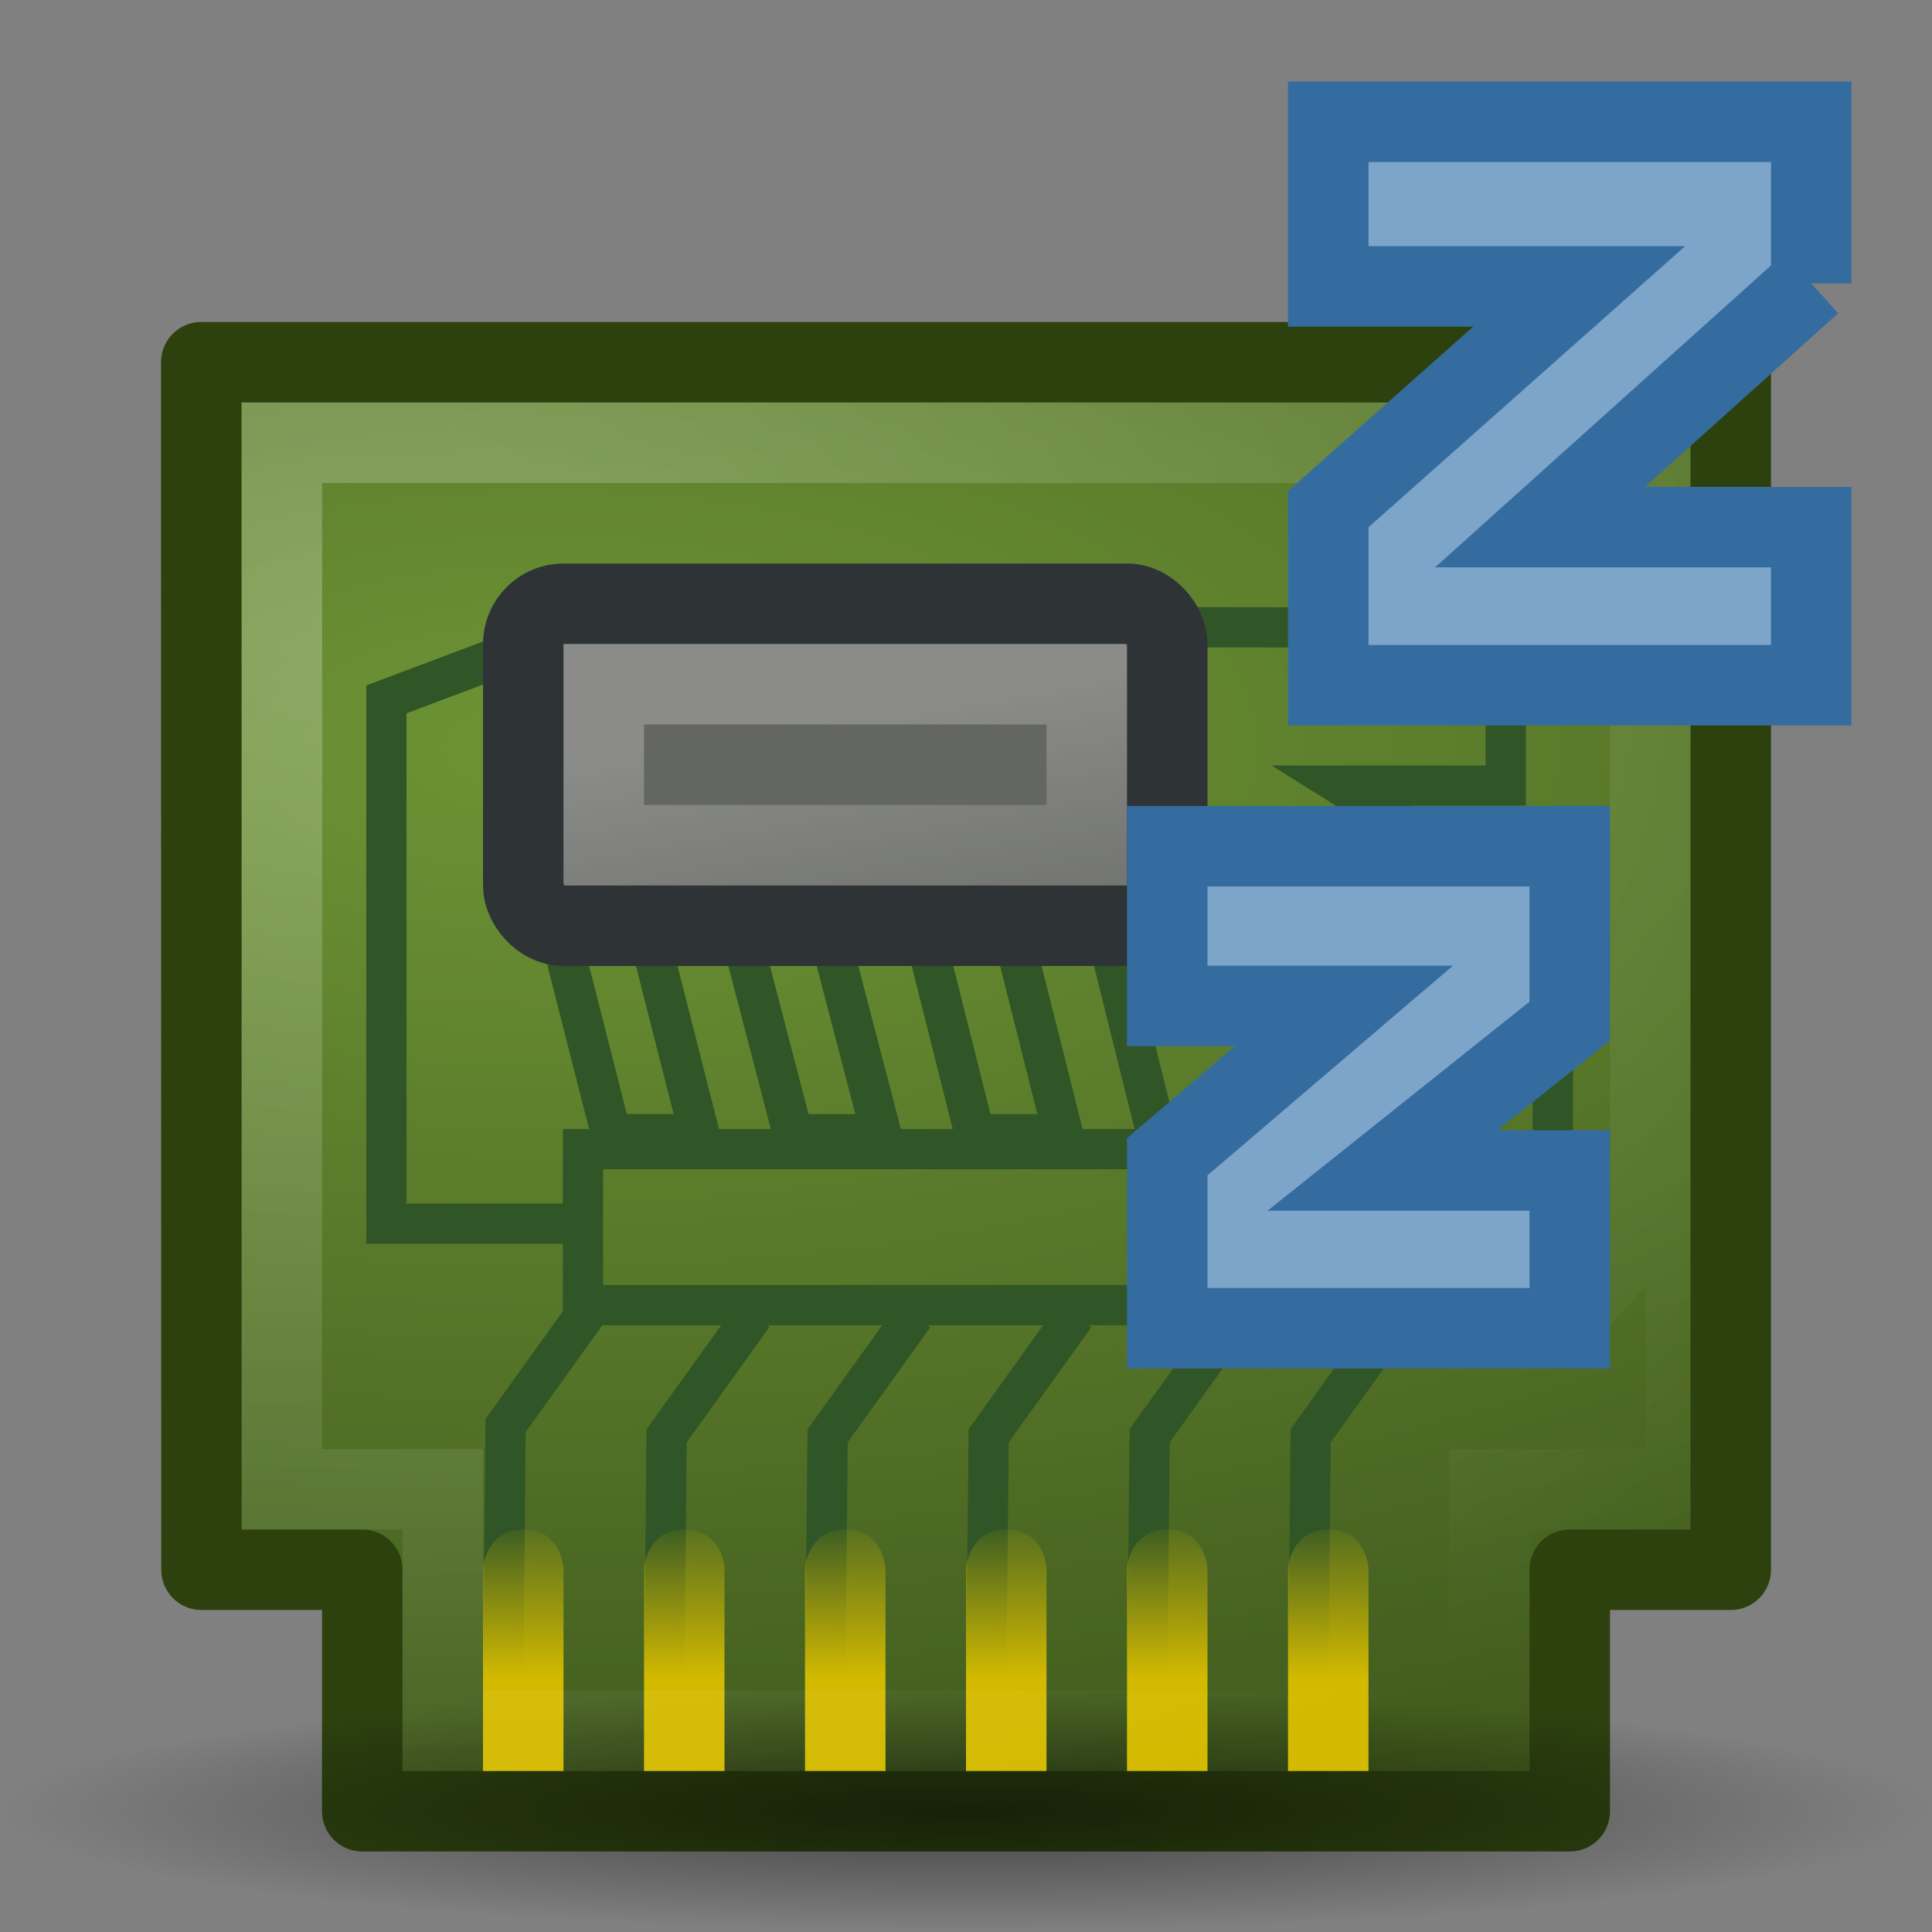
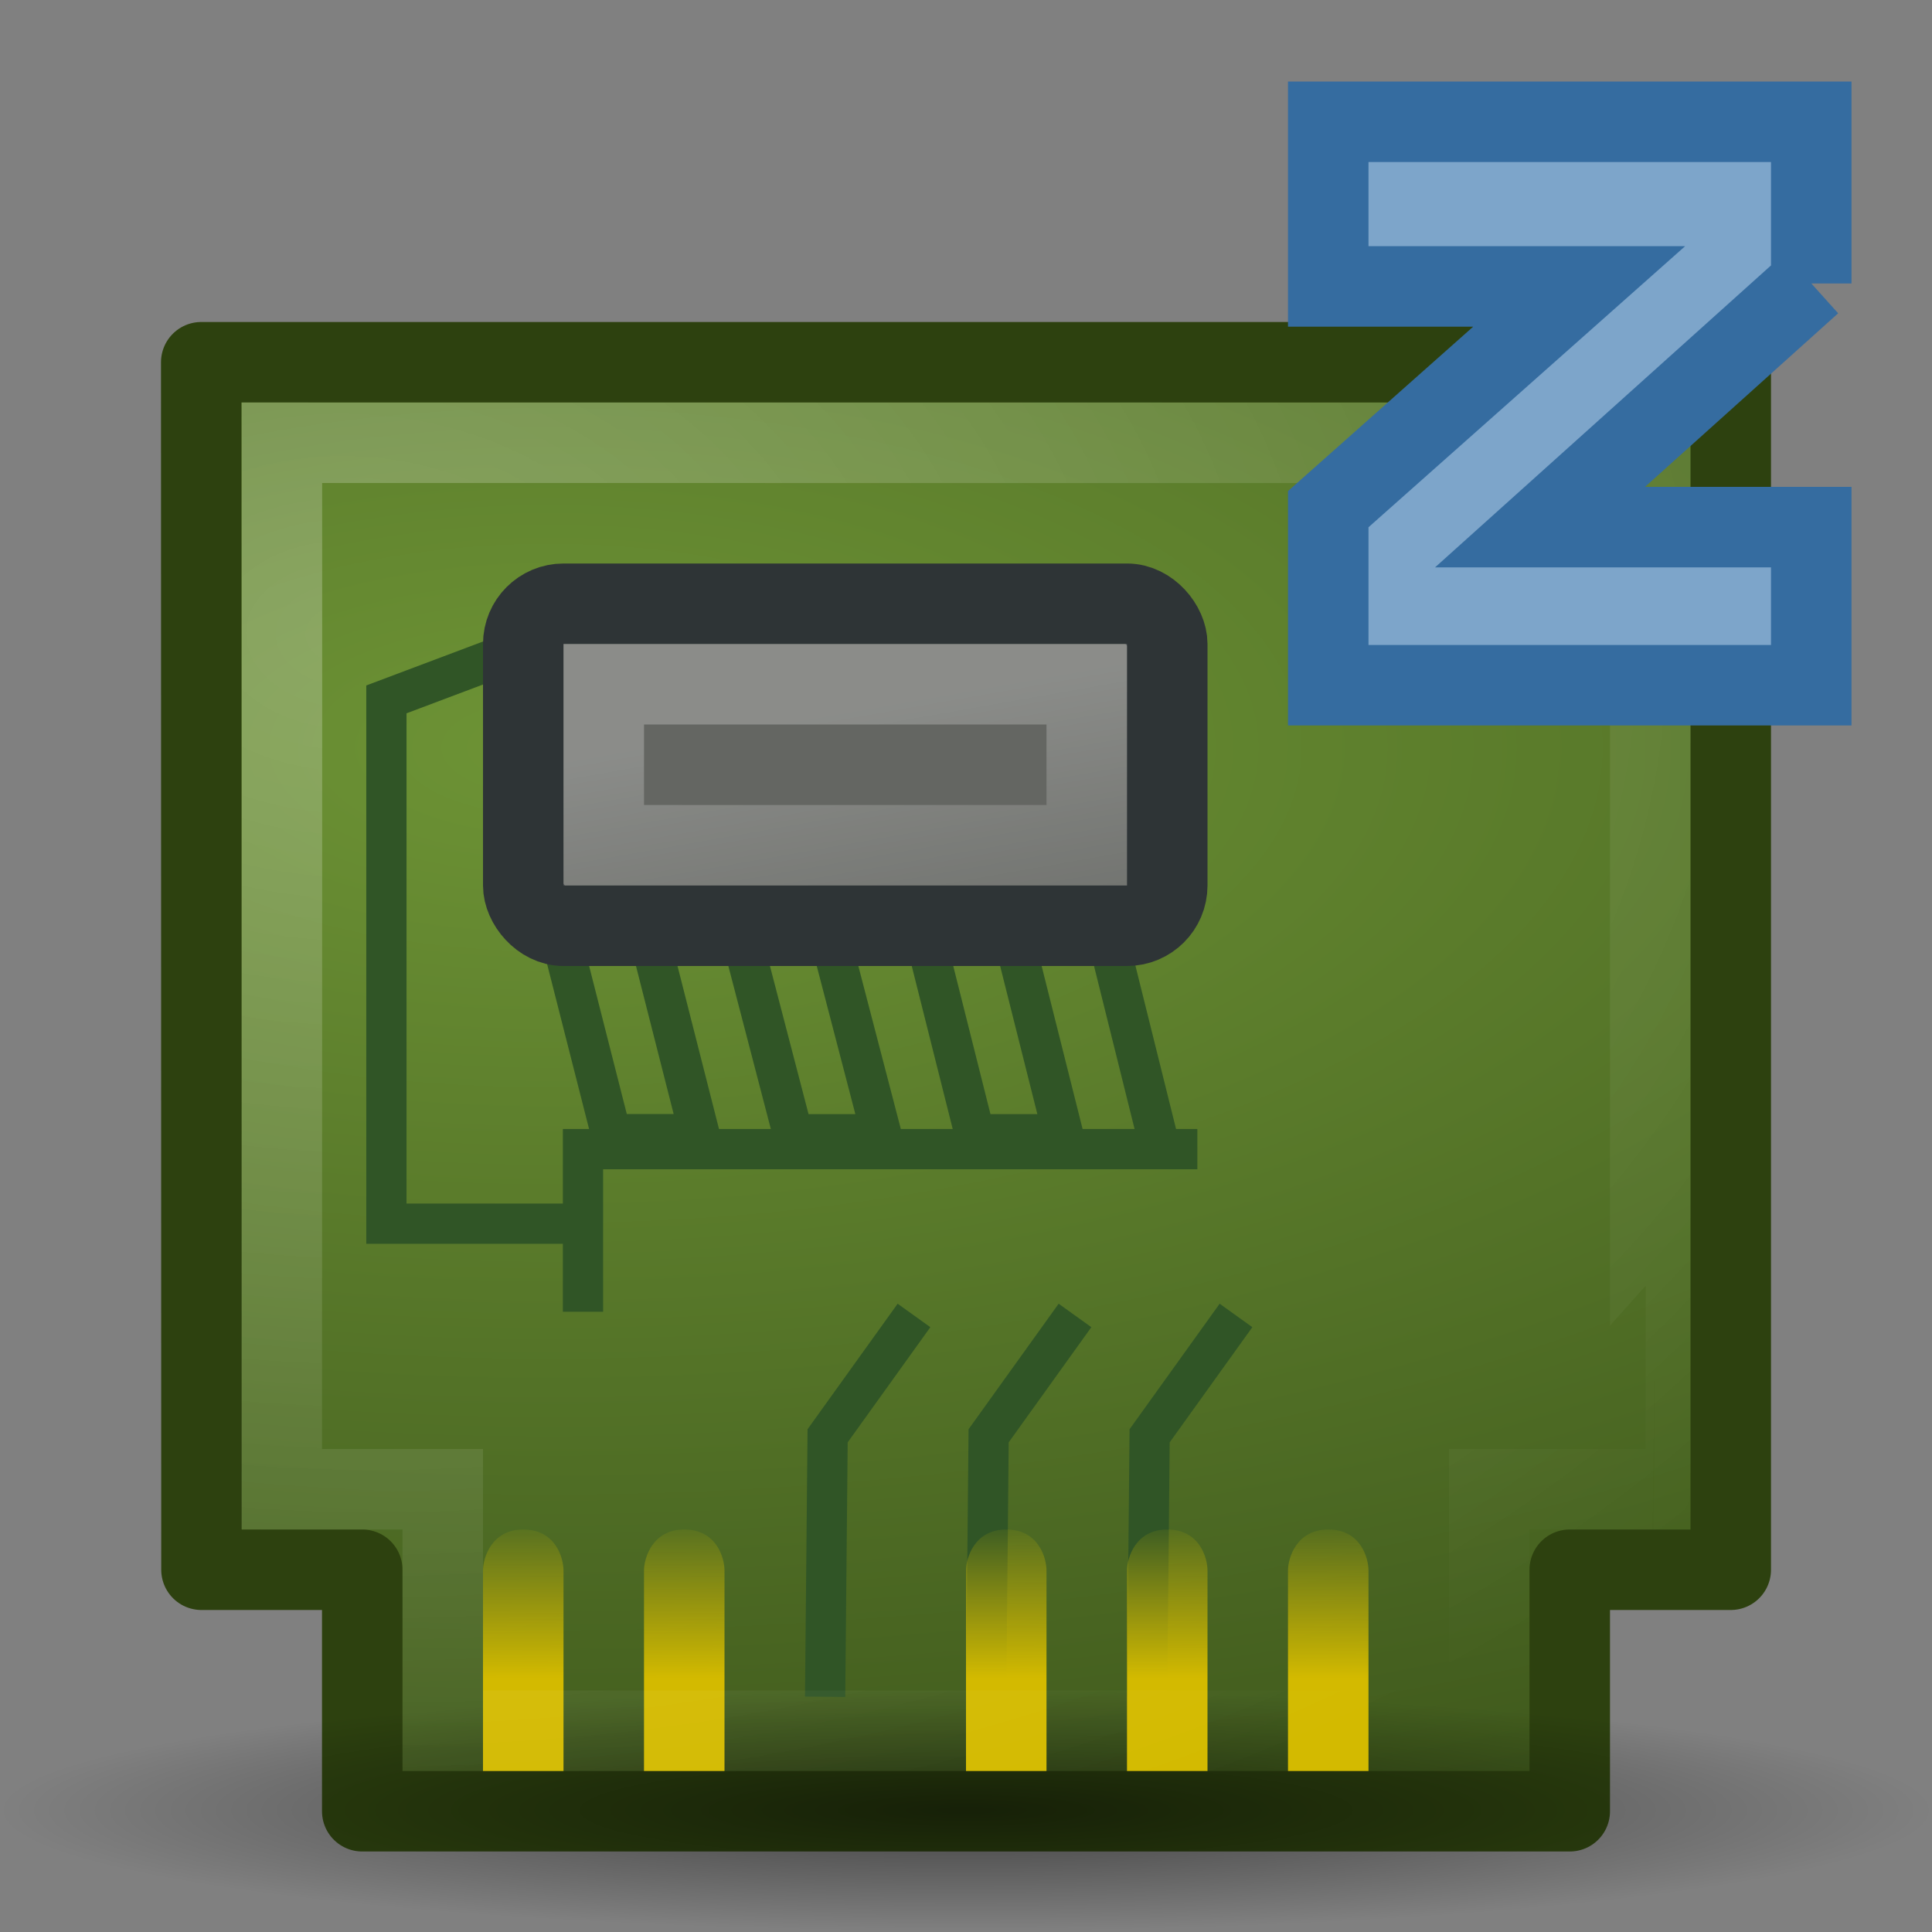
<svg xmlns="http://www.w3.org/2000/svg" xmlns:xlink="http://www.w3.org/1999/xlink" id="svg11300" width="24" height="24" version="1.0">
  <rect width="100%" height="100%" fill="#808080" stroke="none" />
  <defs id="defs3">
    <linearGradient id="linearGradient14780-7">
      <stop id="stop14782-0" style="stop-color:#d3ba00" offset="0" />
      <stop id="stop14784-4" style="stop-color:#d3ba00;stop-opacity:0" offset="1" />
    </linearGradient>
    <linearGradient id="linearGradient3721" x1="16.965" x2="18.968" y1="20.166" y2="31.347" gradientTransform="matrix(.397 0 0 .391 4.143 .893)" gradientUnits="userSpaceOnUse">
      <stop id="stop14863-5" style="stop-color:#fff" offset="0" />
      <stop id="stop14865-8" style="stop-color:#fff;stop-opacity:0" offset="1" />
    </linearGradient>
    <radialGradient id="radialGradient3975" cx="21.5" cy="44.75" r="17" gradientTransform="matrix(.706 0 0 .088 -3.176 18.551)" gradientUnits="userSpaceOnUse">
      <stop id="stop14995" offset="0" />
      <stop id="stop14997" style="stop-opacity:0" offset="1" />
    </radialGradient>
    <linearGradient id="linearGradient4758" x1="6.221" x2="6.238" y1="42.891" y2="39.267" gradientTransform="matrix(1 0 0 .563 10 -3.302)" gradientUnits="userSpaceOnUse" xlink:href="#linearGradient14780-7" />
    <linearGradient id="linearGradient4761" x1="6.221" x2="6.238" y1="42.891" y2="39.267" gradientTransform="matrix(1 0 0 .563 8 -3.302)" gradientUnits="userSpaceOnUse" xlink:href="#linearGradient14780-7" />
    <linearGradient id="linearGradient4764" x1="6.221" x2="6.238" y1="42.891" y2="39.267" gradientTransform="matrix(1 0 0 .563 6 -3.302)" gradientUnits="userSpaceOnUse" xlink:href="#linearGradient14780-7" />
    <linearGradient id="linearGradient4767" x1="6.221" x2="6.238" y1="42.891" y2="39.267" gradientTransform="matrix(1 0 0 .563 4 -3.302)" gradientUnits="userSpaceOnUse" xlink:href="#linearGradient14780-7" />
    <linearGradient id="linearGradient4770" x1="6.221" x2="6.238" y1="42.891" y2="39.267" gradientTransform="matrix(1 0 0 .563 2 -3.302)" gradientUnits="userSpaceOnUse" xlink:href="#linearGradient14780-7" />
    <linearGradient id="linearGradient4773" x1="6.221" x2="6.238" y1="42.891" y2="39.267" gradientTransform="matrix(1 0 0 .563 -3.4737e-7 -3.302)" gradientUnits="userSpaceOnUse" xlink:href="#linearGradient14780-7" />
    <radialGradient id="radialGradient4795" cx="10" cy="16.655" r="16" gradientTransform="matrix(1.404 .046 -.034 1 -9.151 -9.219)" gradientUnits="userSpaceOnUse">
      <stop id="stop7624" style="stop-color:#fff" offset="0" />
      <stop id="stop7626" style="stop-color:#fff;stop-opacity:0" offset="1" />
    </radialGradient>
    <radialGradient id="radialGradient4797" cx="15" cy="19.77" r="17.001" gradientTransform="matrix(2.201 0 0 .993 -26.199 -10.348)" gradientUnits="userSpaceOnUse">
      <stop id="stop14983-1" style="stop-color:#6d9335" offset="0" />
      <stop id="stop14985-7" style="stop-color:#364d17" offset="1" />
    </radialGradient>
  </defs>
  <path id="rect14772" d="m2.503 19.5h1.997v3h15v-3h2v-15l-19-1.7e-6 0.003 15h-6.08e-5z" style="color:black;display:block;fill:url(#radialGradient4797);stroke-linejoin:round;stroke:#2d410f" />
  <path id="path14991" d="m24 22.5a12 1.5 0 0 1-24 0 12 1.5 0 1 1 24 0z" style="color:black;display:block;fill:url(#radialGradient3975);opacity:.5" />
  <path id="path14957" d="m14.874 14.275h-7.632v2.02" style="color:black;display:block;fill:none;stroke-width:.5;stroke:#305526" />
-   <path id="path14826" d="m6.25 20.95 0.031-3.242 1.073-1.495h11.936v-4.813l-2.623-1.641h2.038v-1.966h-4.105" style="color:black;display:block;fill:none;stroke-width:.5;stroke:#305526" />
  <path id="path14830" d="m10.25 21.078 0.031-3.242 1.073-1.495" style="color:black;display:block;fill:none;stroke-width:.5;stroke:#305526" />
-   <path id="path14838" d="m8.25 21.078 0.031-3.242 1.073-1.495" style="color:black;display:block;fill:none;stroke-width:.5;stroke:#305526" />
  <path id="path14840" d="m12.25 21.078 0.031-3.242 1.073-1.495" style="color:black;display:block;fill:none;stroke-width:.5;stroke:#305526" />
  <path id="path14842" d="m14.25 21.078 0.031-3.242 1.073-1.495" style="color:black;display:block;fill:none;stroke-width:.5;stroke:#305526" />
-   <path id="path14844" d="m16.25 21.078 0.031-3.242 1.073-1.495" style="color:black;display:block;fill:none;stroke-width:.5;stroke:#305526" />
  <path id="path14788" d="m6.5 19c0.403 0 0.5 0.354 0.5 0.51v2.49h-1v-2.49c0-0.156 0.105-0.51 0.5-0.51z" style="color:black;display:block;fill:url(#linearGradient4773)" />
  <path id="path14792" d="m8.5 19c0.403 0 0.5 0.354 0.5 0.51v2.49h-1v-2.49c0-0.156 0.105-0.51 0.5-0.51z" style="color:black;display:block;fill:url(#linearGradient4770)" />
-   <path id="path14796" d="m10.5 19c0.403 0 0.5 0.354 0.5 0.51v2.49h-1v-2.49c0-0.156 0.105-0.51 0.5-0.51z" style="color:black;display:block;fill:url(#linearGradient4767)" />
  <path id="path14800" d="m12.5 19c0.403 0 0.5 0.354 0.5 0.51v2.49h-1v-2.49c0-0.156 0.105-0.51 0.5-0.51z" style="color:black;display:block;fill:url(#linearGradient4764)" />
  <path id="path14804" d="m14.5 19c0.403 0 0.5 0.354 0.5 0.51v2.49h-1v-2.49c0-0.156 0.105-0.51 0.5-0.51z" style="color:black;display:block;fill:url(#linearGradient4761)" />
  <path id="path14808" d="m16.5 19c0.403 0 0.5 0.354 0.5 0.51v2.49h-1v-2.49c0-0.156 0.105-0.51 0.5-0.51z" style="color:black;display:block;fill:url(#linearGradient4758)" />
  <path id="path15029" d="m6.383 8.092-1.583 0.596v6.513h2.5" style="color:black;display:block;fill:none;stroke-width:.5;stroke:#305526" />
  <path id="path14959" d="m6.993 11.735 0.599 2.354h1.098l-0.599-2.354" style="color:black;display:block;fill:none;stroke-width:.5;stroke:#305526" />
  <path id="path14961" d="m9.252 11.792 0.599 2.298h1.098l-0.599-2.298" style="color:black;display:block;fill:none;stroke-width:.5;stroke:#305526" />
  <path id="path14963" d="m11.51 11.706 0.599 2.384h1.098l-0.599-2.384" style="color:black;display:block;fill:none;stroke-width:.5;stroke:#305526" />
  <path id="path14965" d="m13.769 11.682 0.599 2.408" style="color:black;display:block;fill:none;stroke-width:.5;stroke:#305526" />
  <path id="path14989" d="m3.5 18.5h2v3l13-0.001v-2.999h1.998c0.002-2.19e-4 0.002-12.999 0.002-12.999l-16.998-0.001c0.002 4.45-0.002 13-0.002 13h8.92e-5z" style="color:black;display:block;fill:none;opacity:.239;stroke:url(#radialGradient4795)" />
  <rect id="rect14857-2" x="6.5" y="7.5" width="8" height="4" rx=".5" ry=".5" style="color:black;display:block;fill:#646662;stroke:#2e3436" />
  <rect id="rect14859-2" x="7.5" y="8.5" width="6" height="2" rx="0" ry="0" style="color:black;display:block;fill:none;opacity:.25;stroke:url(#linearGradient3721)" />
  <path id="path13687" d="m22.5 3.52-3.369 3.028h3.369v1.964h-6v-2.187l3.117-2.767h-3.117v-2.045h6v2.008z" style="fill:#7da5ca;stroke:#356ca0" />
-   <path id="path13696" d="m19.5 12.684-2.326 1.856h2.326v1.96h-5v-2.13l2.194-1.874h-2.194v-1.984h5v2.171z" style="fill:#7da5ca;stroke:#356ca0" />
</svg>